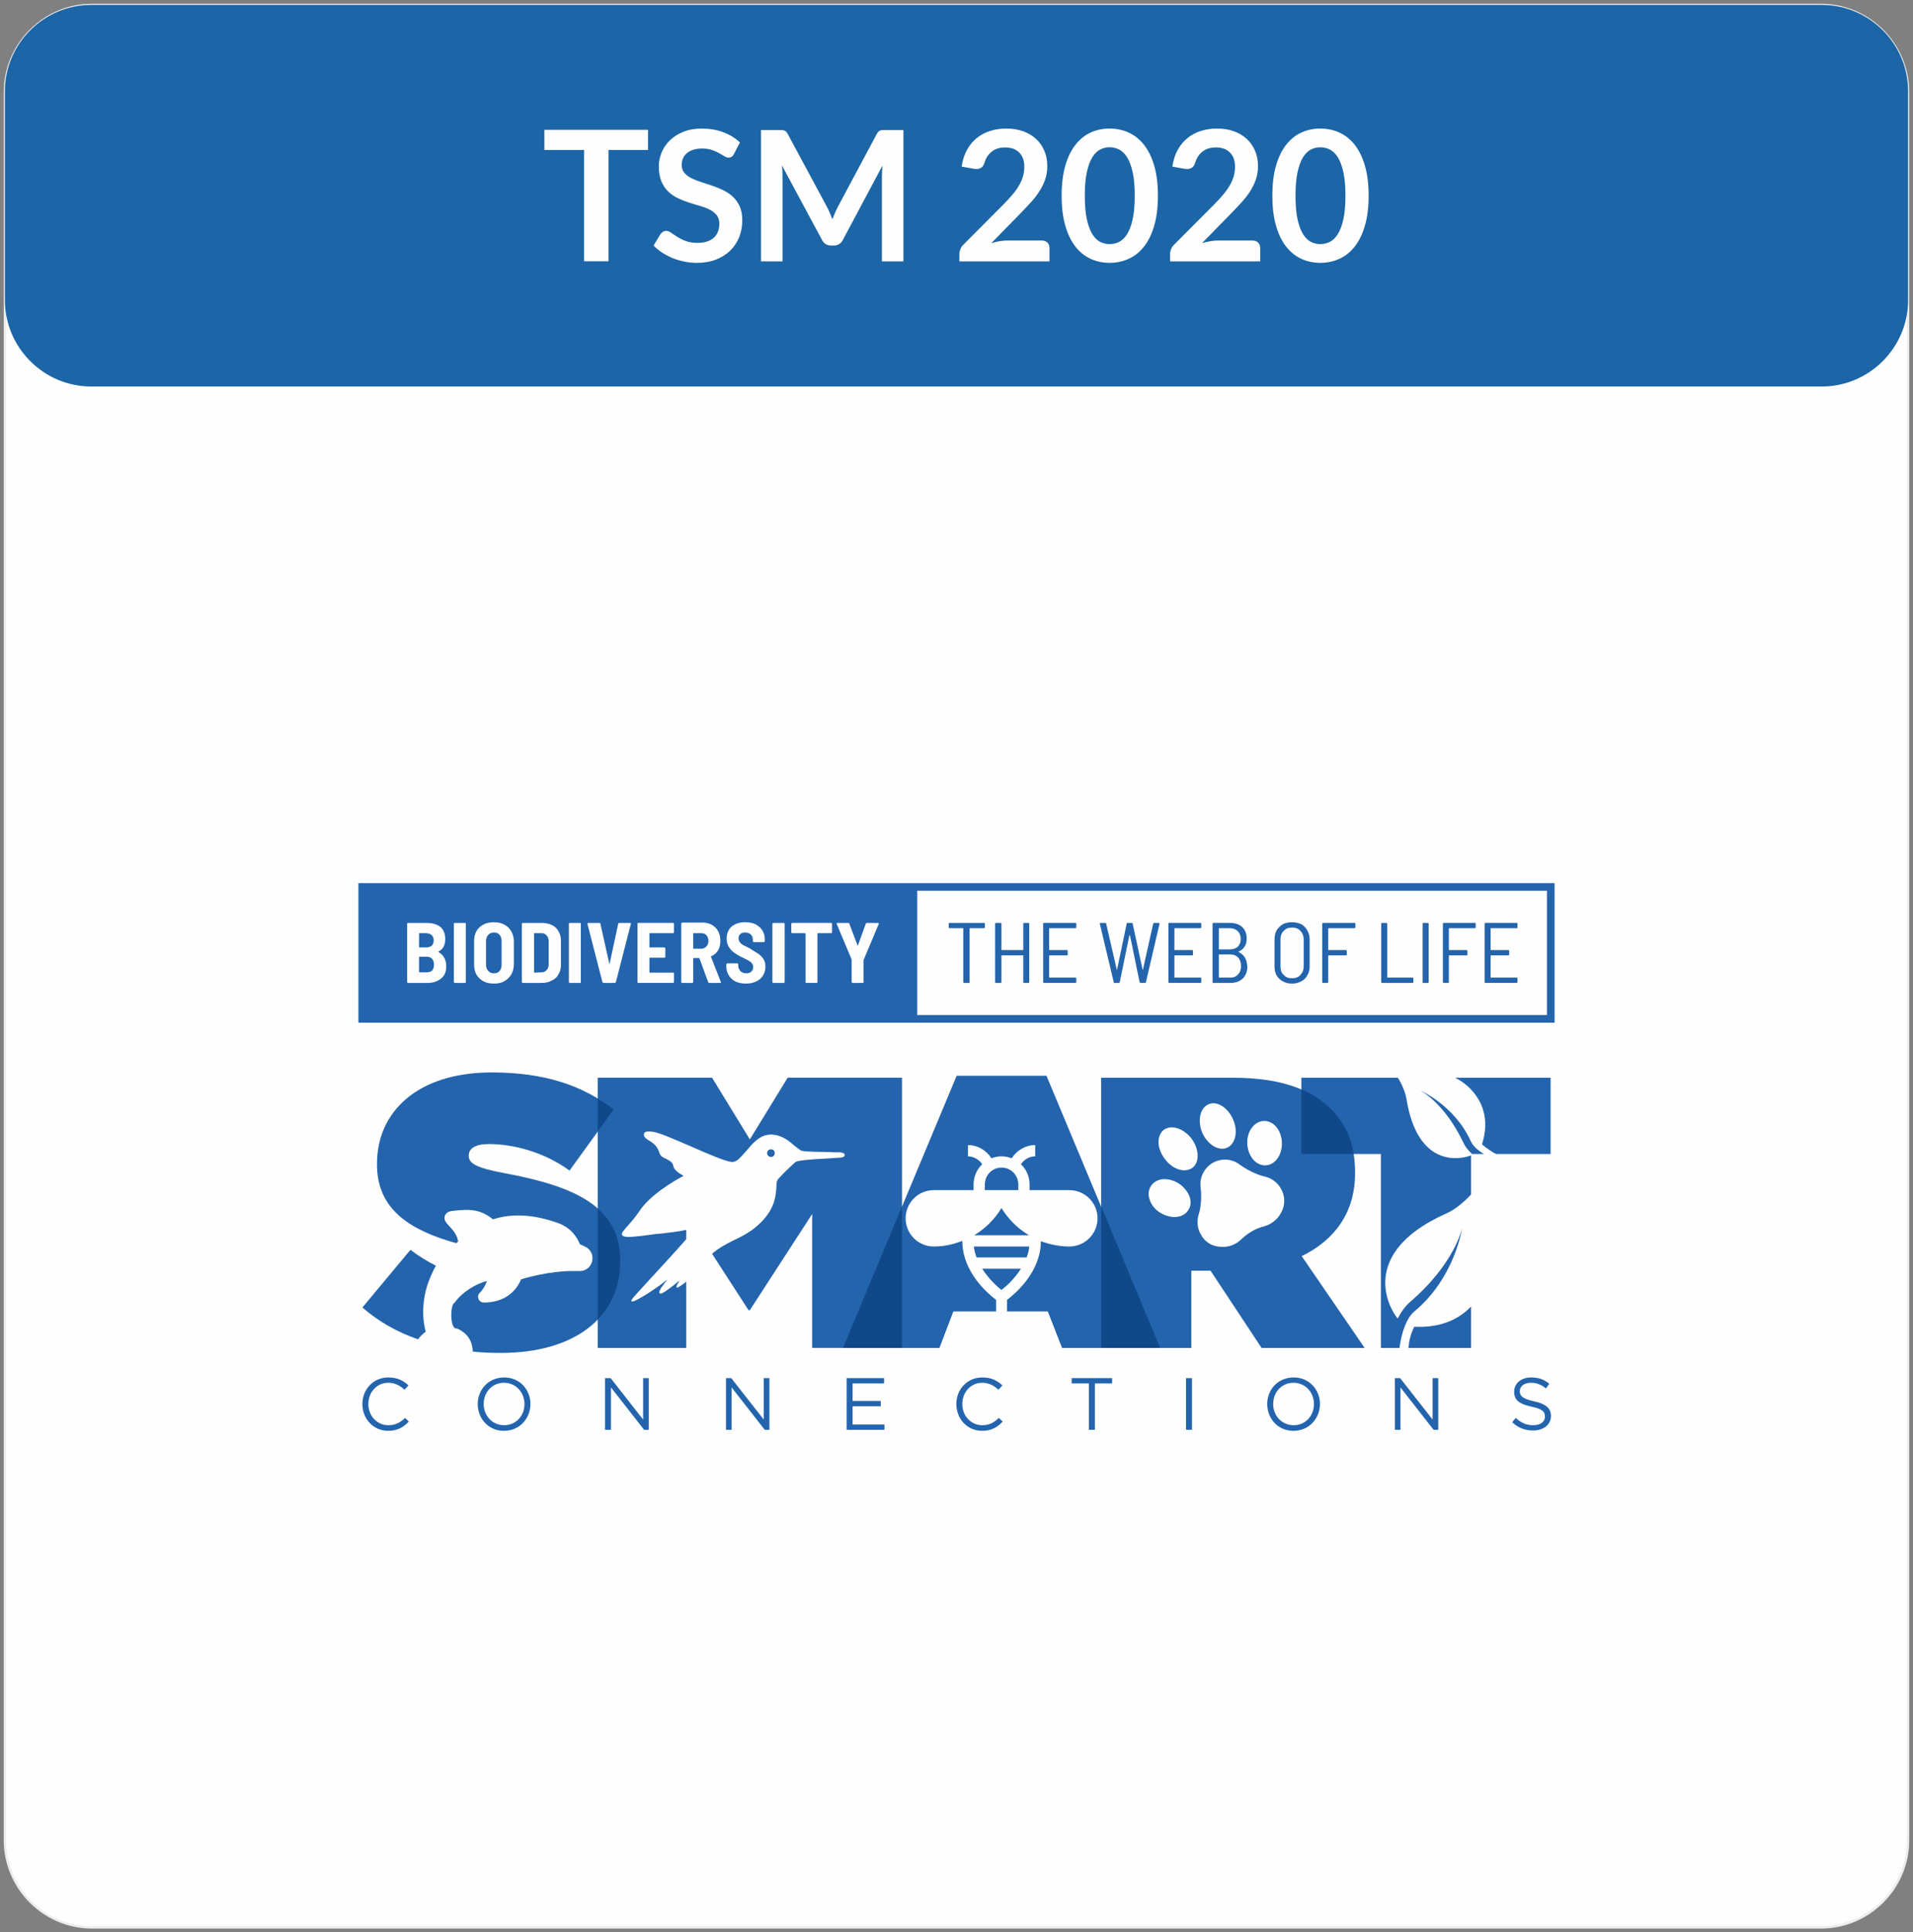
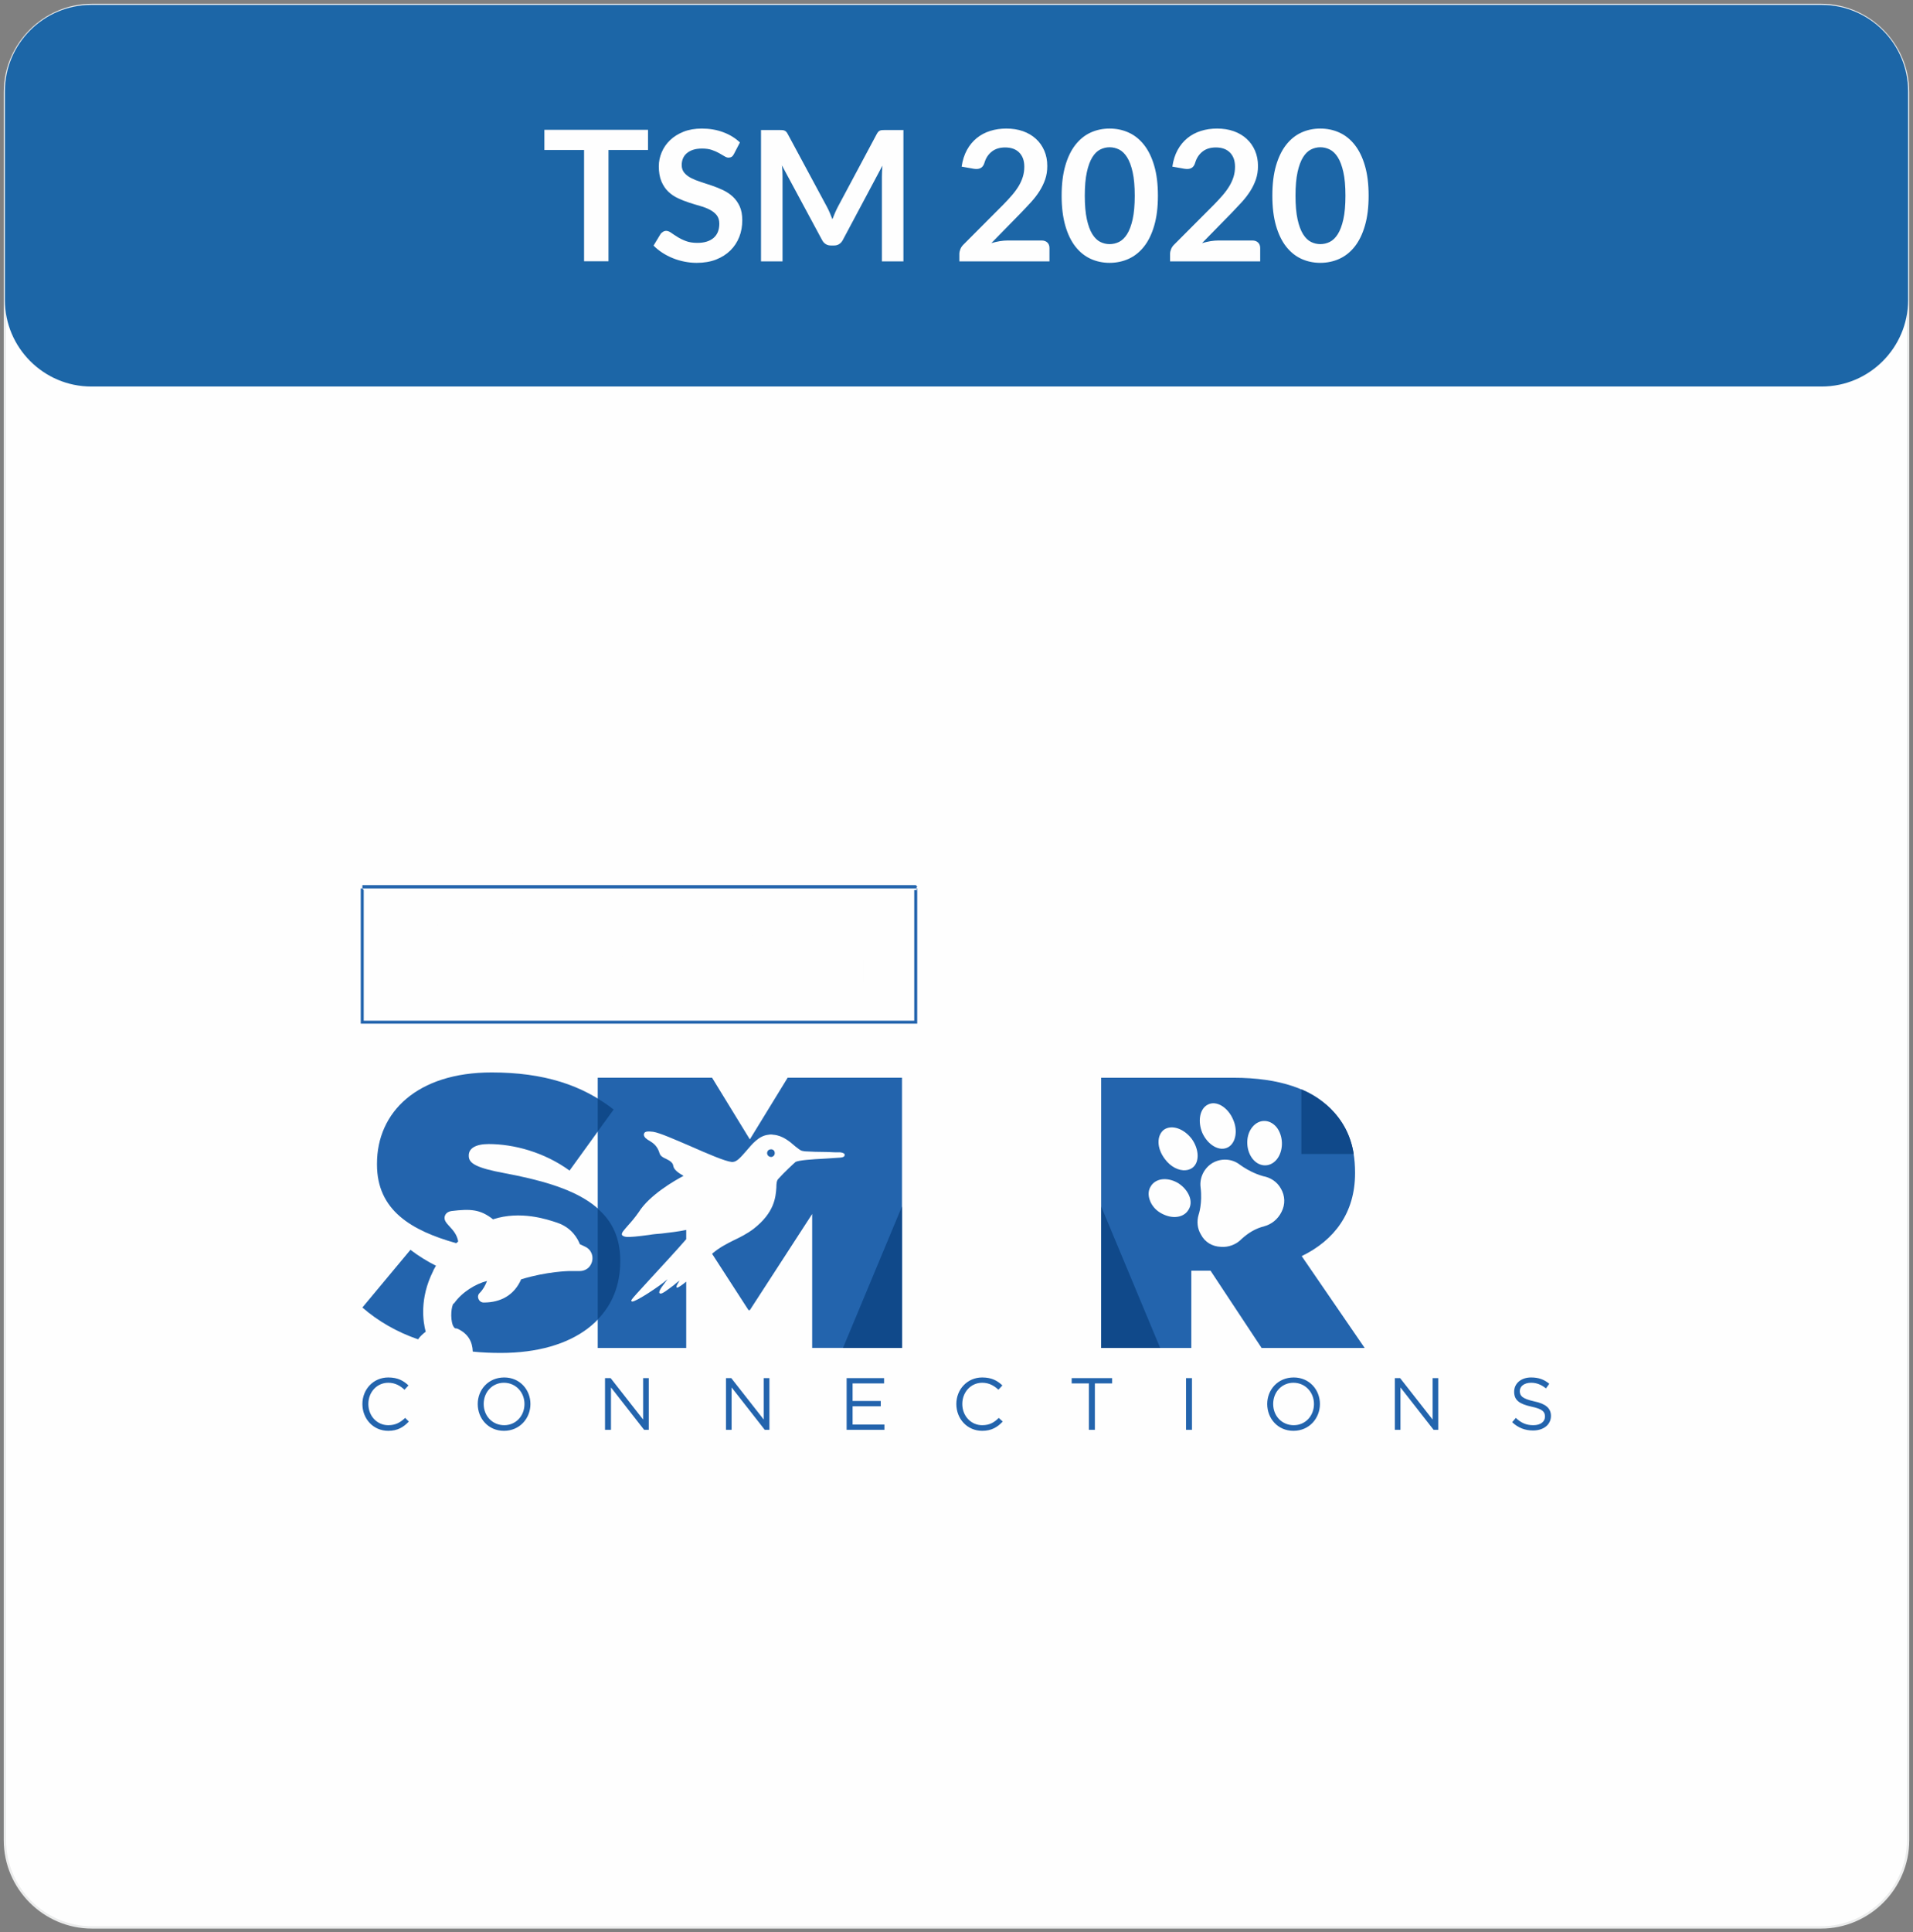
<svg xmlns="http://www.w3.org/2000/svg" xml:space="preserve" width="61.922mm" height="62.528mm" version="1.1" shape-rendering="geometricPrecision" text-rendering="geometricPrecision" image-rendering="optimizeQuality" fill-rule="evenodd" clip-rule="evenodd" viewBox="0 0 103660 104674">
  <rect x="0" y="0" width="103660" height="104674" fill="#808080" stroke="none" />
  <g id="Layer_x0020_1">
    <g id="_1060093312">
      <g>
        <path fill="#FEFEFE" d="M4990 266l93680 0c2599,0 4724,2125 4724,4724l0 94693c0,2599 -2125,4725 -4724,4725l-93680 0c-2599,0 -4724,-2126 -4724,-4725l0 -94693c0,-2599 2125,-4724 4724,-4724z" />
        <path id="1" fill="none" fill-rule="nonzero" stroke="#EBECEC" stroke-width="127.561" d="M4990 266l93680 0c2599,0 4724,2125 4724,4724l0 94693c0,2599 -2125,4725 -4724,4725l-93680 0c-2599,0 -4724,-2126 -4724,-4725l0 -94693c0,-2599 2125,-4724 4724,-4724z" />
      </g>
      <path fill="#1C66A7" d="M4943 266l93774 0c2573,0 4677,2104 4677,4677l0 11317c0,2572 -2104,4677 -4677,4677l-93774 0c-2573,0 -4677,-2105 -4677,-4677l0 -11317c0,-2573 2104,-4677 4677,-4677z" />
      <path fill="#2364AD" d="M27144 73287c3934,0 6466,-1886 6466,-4957l0 -36c0,-2963 -2515,-4041 -6250,-4741 -1563,-288 -1958,-539 -1958,-934l0 -36c0,-359 342,-611 1078,-611 1347,0 2999,431 4382,1437l2389 -3305c-1688,-1329 -3790,-2011 -6609,-2011 -4041,0 -6214,2155 -6214,4939l0 54c0,2478 1867,3574 4292,4256 36,-36 72,-54 108,-90 -126,-754 -880,-952 -719,-1400 36,-90 126,-216 359,-252 1042,-126 1563,-90 2246,449 1490,-485 2927,0 3466,180 808,269 1131,880 1239,1167l305 144c431,215 503,772 180,1113 -126,126 -305,198 -485,198l-557 0c-18,0 -1221,18 -2622,449 -377,862 -1114,1257 -2030,1257 -269,0 -413,-341 -215,-521 180,-180 305,-413 395,-646 -593,143 -1347,592 -1778,1203 -18,0 -18,18 -36,18 -108,108 -197,772 -36,1185 36,72 90,162 144,162 36,0 72,0 108,18 574,269 808,700 826,1239 503,54 1006,72 1526,72l0 0zm-3520 -4724c-467,-233 -934,-520 -1383,-862l-2604 3125c844,737 1868,1329 3017,1724 108,-161 252,-287 414,-413 -144,-520 -342,-1796 395,-3268 36,-108 108,-198 161,-306z" />
      <path fill="#2364AD" d="M32389 73017l4795 0 0 -3592c-216,180 -431,324 -485,324l-18 0c0,0 -18,0 -18,-18 -18,-36 0,-108 126,-306 18,-18 18,-35 36,-53 -90,53 -198,143 -324,251 -359,269 -610,467 -718,449 -18,0 -36,-18 -54,-36 -18,-36 0,-108 72,-233 18,-36 72,-108 180,-252 54,-72 143,-197 197,-269l-36 36c-377,341 -1688,1203 -1885,1185 -19,0 -36,-18 -36,-18 -18,-18 -18,-36 0,-72 36,-72 377,-449 1023,-1149 593,-647 1347,-1455 1940,-2137l0 -503c-413,90 -898,143 -1347,197 -234,18 -449,36 -647,72 -682,90 -1059,126 -1257,108 -126,-18 -197,-54 -233,-108 -36,-108 107,-251 323,-503 180,-197 395,-449 593,-736 574,-916 1939,-1706 2424,-1958 -215,-125 -521,-305 -557,-538 -17,-180 -197,-288 -377,-377 -161,-72 -305,-144 -359,-288 -126,-431 -359,-575 -557,-700 -72,-36 -125,-72 -161,-108 -72,-36 -180,-180 -126,-287 36,-108 198,-126 485,-90 359,54 1167,413 2047,790 898,395 1850,808 2209,844l72 0c234,-18 449,-287 719,-593 323,-377 682,-826 1203,-880 90,-18 179,-18 269,0 503,36 898,377 1186,629 143,108 269,215 341,233 36,18 108,18 179,36 288,18 773,36 1240,36 233,18 467,18 682,18 144,18 252,72 234,144 0,54 -18,126 -252,144l-808 53c-736,36 -1437,90 -1599,180 -71,54 -646,593 -933,916 -90,90 -108,251 -108,467 -36,539 -108,1365 -1239,2245 -359,269 -719,449 -1060,611 -395,197 -790,395 -1185,736l1975 3053 72 0 3377 -5208 0 7255 4867 0 0 -14637 -6196 0 -2048 3341 -2047 -3341 -6196 0 0 14637zm9375 -10757c107,-18 215,71 215,179 18,126 -72,216 -179,234 -126,0 -216,-72 -234,-198 0,-108 72,-215 198,-215zm17905 10757l4885 0 0 -4184 1042 0 2766 4184 5585 0 -3412 -4974c1778,-862 2892,-2353 2892,-4490l0 -36c0,-1509 -449,-2586 -1330,-3467 -1041,-1023 -2693,-1670 -5280,-1670l-7148 0 0 14637zm8783 -9303c-198,-54 -701,-215 -1275,-628 -413,-324 -1006,-360 -1473,-90 -449,269 -718,790 -647,1329 108,862 -107,1473 -107,1473 -108,359 -72,754 125,1077 216,413 611,647 1078,665 413,36 844,-126 1131,-431 162,-144 341,-288 557,-413 216,-126 449,-216 665,-270 395,-108 736,-377 933,-772 216,-413 198,-880 -35,-1275 -198,-359 -557,-593 -952,-665l0 0zm-3556 -1113c0,-305 -126,-647 -324,-916 -413,-539 -1077,-790 -1508,-485 -180,144 -288,377 -288,664 0,306 126,629 342,916 646,880 1778,809 1778,-179l0 0zm-449 2191c-108,-269 -306,-503 -575,-683 -251,-161 -557,-251 -844,-233 -288,18 -539,162 -665,377 -143,216 -161,485 -54,772 90,252 288,503 557,665 270,162 575,251 844,233 288,-18 539,-143 683,-377 143,-215 161,-485 54,-754l0 0zm2119 -2658c395,-234 521,-898 251,-1491 -269,-646 -916,-1077 -1400,-790 -414,233 -521,898 -270,1509 288,646 934,1059 1419,772l0 0zm2604 -1078c-395,-467 -1006,-449 -1365,72 -323,467 -287,1221 90,1670 395,467 1006,431 1347,-72 323,-484 287,-1221 -72,-1670z" />
-       <path fill="#2364AD" d="M45679 73017l5226 0 754 -1975 2317 0 0 -629c-449,-341 -1832,-1508 -1832,-3197 -503,198 -1006,306 -1544,306 -844,0 -1527,-683 -1527,-1527 0,-844 683,-1526 1527,-1526l2155 0 0 -306c0,-431 180,-826 467,-1095 -162,-252 -467,-431 -772,-431l0 -611c520,0 1005,287 1275,719 179,-72 359,-108 539,-108 197,0 377,36 556,108 270,-432 755,-719 1275,-719l0 611c-323,0 -610,179 -772,431 287,269 467,664 467,1095l0 306 2155 0c844,0 1527,682 1527,1526 0,844 -683,1527 -1527,1527 -521,0 -1059,-108 -1544,-288 0,1671 -1383,2838 -1832,3179l0 629 2209 0 772 1975 5316 0 -6160 -14744 -4867 0 -6160 14744 0 0zm10021 -6142c18,18 36,18 54,36l-2963 0c593,-359 1113,-862 1473,-1473 359,575 844,1078 1436,1437l0 0zm-1436 2999c-234,-179 -683,-592 -1042,-1149l2101 0c-359,557 -808,970 -1059,1149zm1365 -1760l-2712 0c-72,-179 -126,-395 -144,-592l2999 0c-18,197 -72,413 -143,592zm-2263 -3951c0,-503 395,-916 898,-916 520,0 915,413 915,916l0 306 -1813 0 0 -306zm21461 8854l1006 0c108,-826 377,-1634 826,-1993 2191,-1832 2569,-4508 2569,-4508 0,0 -378,1922 -2838,4023 -395,341 -647,880 -647,880 -71,0 -2622,-3341 2640,-5693 701,-306 1329,-1024 1329,-1024l0 18 0 -2137c-466,197 -2891,790 -3502,-3071 -89,-503 -395,-1042 -467,-1132l-5226 0 0 4131 4310 0 0 10506zm4939 -10506l647 0c-341,-198 -611,-449 -719,-700 -880,-1940 -2747,-2748 -2747,-2748 0,0 1311,646 2352,2837 126,288 378,521 467,611zm1311 0l2946 0 0 -4131 -5173 0c737,359 2120,1509 1455,3610 198,180 629,467 772,521zm-4759 10506l3394 0 0 -2245c-628,665 -1616,1168 -3071,1096 -197,359 -287,754 -323,1149z" />
      <path fill="#10498A" d="M32389 71473c790,-808 1221,-1868 1221,-3143l0 -36c0,-1239 -431,-2137 -1221,-2820l0 5999 0 0zm0 -10183l862 -1186c-270,-215 -557,-413 -862,-592l0 1778zm13290 11727l3197 0 0 -7668 -3197 7668zm27676 -10506c-162,-1006 -593,-1796 -1258,-2461 -431,-413 -933,-772 -1580,-1041l0 3502 2838 0zm-13686 10506l3197 0 -3197 -7668 0 7668z" />
      <path fill="#2364AD" fill-rule="nonzero" d="M22152 77004l-198 -197c-269,251 -521,395 -916,395 -610,0 -1078,-503 -1078,-1149 0,-647 468,-1150 1078,-1150 377,0 647,162 880,377l216 -233c-270,-252 -575,-431 -1096,-431 -808,0 -1401,646 -1401,1437 0,808 593,1454 1401,1454 503,0 826,-197 1114,-503l0 0zm6591 -951c0,-773 -575,-1437 -1419,-1437 -862,0 -1437,664 -1437,1437 0,790 575,1454 1419,1454 862,0 1437,-682 1437,-1454zm-323 0c0,646 -467,1149 -1096,1149 -646,0 -1114,-503 -1114,-1149 0,-647 468,-1150 1096,-1150 647,0 1114,521 1114,1150zm6429 844l-1760 -2245 -305 0 0 2801 323 0 0 -2298 1796 2298 251 0 0 -2801 -305 0 0 2245 0 0zm6537 0l-1760 -2245 -287 0 0 2801 305 0 0 -2298 1796 2298 252 0 0 -2801 -306 0 0 2245 0 0zm6520 -2245l-2030 0 0 2801 2048 0 0 -287 -1724 0 0 -988 1526 0 0 -287 -1526 0 0 -952 1706 0 0 -287zm6429 2352l-215 -197c-252,251 -503,395 -898,395 -611,0 -1078,-503 -1078,-1149 0,-647 467,-1150 1078,-1150 377,0 646,162 880,377l215 -233c-269,-252 -574,-431 -1095,-431 -808,0 -1401,646 -1401,1437 0,808 593,1454 1401,1454 503,0 826,-197 1113,-503zm4993 -2065l934 0 0 -287 -2191 0 0 287 934 0 0 2514 323 0 0 -2514zm4939 -287l0 2801 323 0 0 -2801 -323 0zm7256 1401c0,-773 -575,-1437 -1419,-1437 -862,0 -1437,664 -1437,1437 0,790 575,1454 1419,1454 862,0 1437,-682 1437,-1454zm-323 0c0,646 -467,1149 -1096,1149 -646,0 -1114,-503 -1114,-1149 0,-647 468,-1150 1096,-1150 647,0 1114,521 1114,1150zm6429 844l-1760 -2245 -287 0 0 2801 305 0 0 -2298 1796 2298 252 0 0 -2801 -306 0 0 2245 0 0zm4723 -1545c0,-251 234,-449 611,-449 288,0 539,90 808,306l180 -252c-287,-233 -575,-341 -988,-341 -539,0 -916,323 -916,772 0,467 288,665 934,808 593,126 736,270 736,539 0,287 -251,467 -628,467 -395,0 -665,-126 -952,-395l-198 233c324,306 701,449 1132,449 557,0 970,-305 970,-790 0,-431 -306,-664 -916,-790 -629,-144 -773,-288 -773,-557l0 0z" />
-       <polygon fill="#2364AD" points="19637,48035 49630,48035 49630,55201 19637,55201 " />
-       <path fill="#2364AD" fill-rule="nonzero" d="M49630 48125l-29993 0 0 -179 29993 0 72 89 -72 90zm0 -179l72 0 0 89 -72 -89zm-90 7255l0 -7166 162 0 0 7166 -72 72 -90 -72zm162 0l0 72 -72 0 72 -72zm-30065 -89l29993 0 0 161 -29993 0 -90 -72 90 -89zm0 161l-90 0 0 -72 90 72zm72 -7238l0 7166 -162 0 0 -7166 90 -89 72 89zm-162 0l0 -89 90 0 -90 89z" />
-       <path fill="#2364AD" fill-rule="nonzero" d="M83825 48251l-63990 0 0 6735 63990 0 0 -6735zm-64188 -413l64601 0 0 7561 -64816 0 0 -7561 215 0z" />
+       <path fill="#2364AD" fill-rule="nonzero" d="M49630 48125l-29993 0 0 -179 29993 0 72 89 -72 90zl72 0 0 89 -72 -89zm-90 7255l0 -7166 162 0 0 7166 -72 72 -90 -72zm162 0l0 72 -72 0 72 -72zm-30065 -89l29993 0 0 161 -29993 0 -90 -72 90 -89zm0 161l-90 0 0 -72 90 72zm72 -7238l0 7166 -162 0 0 -7166 90 -89 72 89zm-162 0l0 -89 90 0 -90 89z" />
      <path fill="#FEFEFE" fill-rule="nonzero" d="M24181 52346c0,287 -90,521 -287,664 -198,162 -431,234 -737,234l-1041 0c-18,0 -36,0 -36,-18 -18,-18 -18,-18 -18,-36l0 -3143c0,-18 0,-36 18,-36 0,-18 18,-18 36,-18l970 0c341,0 592,72 772,216 179,143 269,377 269,664 0,305 -108,539 -359,665 0,18 -18,18 0,36 269,161 413,413 413,772l0 0zm-1437 -1796c-18,0 -36,0 -36,18l0 736c0,18 18,18 36,18l342 0c125,0 233,-36 305,-90 72,-72 108,-179 108,-287 0,-126 -36,-234 -108,-287 -72,-72 -180,-108 -305,-108l-342 0zm377 2119c126,0 234,-36 306,-108 54,-72 90,-179 90,-305 0,-126 -36,-233 -90,-305 -72,-90 -180,-126 -306,-126l-377 0c-18,0 -36,18 -36,18l0 808c0,18 18,18 36,18l377 0zm1527 575c-18,0 -36,0 -36,-18 -18,-18 -18,-18 -18,-36l0 -3143c0,-18 0,-36 18,-36 0,-18 18,-18 36,-18l539 0c18,0 36,0 54,18l0 3215c-18,18 -36,18 -54,18l-539 0zm2119 36c-215,0 -413,-36 -574,-126 -162,-90 -288,-215 -378,-359 -89,-162 -125,-360 -125,-557l0 -1239c0,-216 36,-395 125,-557 90,-162 216,-269 378,-359 161,-90 359,-126 574,-126 216,0 395,36 557,126 162,90 287,197 377,359 90,162 144,341 144,557l0 1239c0,198 -54,395 -144,557 -90,143 -215,269 -377,359 -162,90 -341,126 -557,126zm0 -557c126,0 234,-36 306,-126 71,-90 107,-197 107,-341l0 -1275c0,-144 -36,-252 -107,-341 -72,-90 -180,-126 -306,-126 -125,0 -233,36 -305,126 -90,89 -126,197 -126,341l0 1275c0,144 36,251 126,341 72,90 180,126 305,126zm1563 521c0,0 -18,0 -36,-18 0,-18 -18,-18 -18,-36l0 -3143c0,-18 18,-36 18,-36 18,-18 36,-18 36,-18l1006 0c215,0 395,36 556,108 162,72 288,197 359,323 90,144 144,323 144,503l0 1365c0,198 -54,359 -144,503 -71,144 -197,251 -359,323 -161,90 -341,126 -556,126l-1006 0zm610 -593c0,18 0,36 18,36l378 -18c125,0 215,-36 287,-126 72,-72 108,-179 108,-323l0 -1221c0,-126 -36,-252 -108,-323 -72,-90 -162,-126 -287,-126l-378 0c-18,0 -18,0 -18,18l0 2083 0 0zm1940 593c-18,0 -36,0 -36,-18 -18,-18 -18,-18 -18,-36l0 -3143c0,-18 0,-36 18,-36 0,-18 18,-18 36,-18l539 0c18,0 36,0 54,18l0 3215c-18,18 -36,18 -54,18l-539 0zm1832 0c-36,0 -54,-18 -72,-54l-808 -3143 0 -18c0,-36 18,-36 54,-36l592 0c36,0 54,18 54,36l485 2173 0 18c18,0 18,0 18,-18l467 -2173c0,-18 36,-36 54,-36l575 0c54,0 72,18 54,54l-809 3143c-18,36 -35,54 -71,54l-593 0zm3807 -2748c0,18 0,18 -18,36 -18,18 -18,18 -35,18l-1258 0c0,0 -18,0 -18,18l0 736c0,18 18,18 18,18l791 0c0,0 17,0 36,18 0,0 17,18 17,36l0 449c0,18 -17,36 -17,36 -19,18 -36,18 -36,18l-791 0c0,0 -18,18 -18,36l0 736c0,18 18,36 18,36l1293 0c18,18 18,36 18,54l0 449c0,18 0,18 -18,36 -18,18 -18,18 -36,18l-1867 0c-18,0 -36,0 -54,-18l0 -3215c18,-18 36,-18 54,-18l1868 0c17,0 17,0 35,18 18,0 18,18 18,36l0 449zm1922 2748c-36,0 -54,-18 -72,-54l-467 -1275c0,-18 0,-18 -18,-18l-287 0c-18,0 -36,0 -36,18l0 1275c0,18 0,18 -18,36 0,18 -18,18 -36,18l-539 0c-18,0 -36,0 -36,-18 -17,-18 -17,-18 -17,-36l0 -3161c0,0 0,-18 17,-36 0,0 18,-18 36,-18l1132 0c179,0 341,54 485,126 143,90 251,197 341,359 72,144 108,305 108,503 0,197 -36,377 -126,521 -90,143 -215,251 -377,323 0,0 -18,18 0,36l521 1329c0,18 18,18 18,36 0,18 -18,36 -54,36l-575 0zm-844 -2694c-18,0 -36,0 -36,18l0 790c0,18 18,36 36,36l395 0c126,0 216,-54 287,-126 72,-72 108,-179 108,-287 0,-144 -36,-234 -108,-323 -71,-72 -161,-108 -287,-108l-395 0zm2820 2730c-216,0 -395,-36 -557,-108 -162,-90 -287,-198 -359,-323 -90,-144 -144,-306 -144,-485l0 -126c0,-18 18,-18 18,-36 18,-18 36,-18 36,-18l539 0c18,0 36,0 36,18 17,18 17,18 17,36l0 90c0,108 54,197 126,287 90,72 180,108 323,108 108,0 216,-36 270,-108 72,-54 90,-126 90,-233 0,-72 -18,-126 -54,-180 -36,-54 -90,-108 -162,-143 -72,-54 -197,-108 -341,-180 -198,-90 -341,-180 -467,-269 -108,-72 -215,-180 -287,-306 -90,-126 -126,-287 -126,-467 0,-269 90,-485 269,-646 198,-162 431,-234 737,-234 215,0 395,36 556,108 162,90 288,197 378,341 89,144 125,305 125,485l0 90c0,18 0,36 -18,36 0,18 -18,18 -36,18l-538 0c0,0 -18,0 -36,-18 0,0 -18,-18 -18,-36l0 -72c0,-126 -36,-215 -108,-287 -72,-72 -180,-108 -305,-108 -126,0 -216,18 -270,90 -72,54 -89,125 -89,233 0,72 17,126 53,180 36,54 90,108 162,161 90,36 198,108 359,180l90 54c180,108 323,197 431,269 90,72 180,162 251,270 72,107 108,251 108,413 0,269 -108,503 -287,664 -198,162 -449,252 -772,252l0 0zm1508 -36c-18,0 -36,0 -54,-18 0,-18 -18,-18 -18,-36l0 -3143c0,-18 18,-36 18,-36 18,-18 36,-18 54,-18l539 0c18,0 18,0 36,18 18,0 18,18 18,36l0 3143c0,18 0,18 -18,36 -18,18 -18,18 -36,18l-539 0zm3107 -3251c18,0 18,0 36,18 18,0 18,18 18,36l0 449c0,18 0,36 -18,36 -18,18 -18,18 -36,18l-718 0c0,0 -18,18 -18,36l0 2604c0,18 0,18 -18,36 0,18 -18,18 -36,18l-539 0c-18,0 -36,0 -54,-18l0 -2640c0,-18 -18,-36 -36,-36l-682 0c-18,0 -18,0 -36,-18 -18,0 -18,-18 -18,-36l0 -449c0,-18 0,-36 18,-36 18,-18 18,-18 36,-18l2101 0zm1168 3251c-18,0 -36,-18 -36,-18 -18,-18 -18,-36 -18,-36l0 -1221 -808 -1922 0 -18c0,-36 0,-36 36,-36l592 0c36,0 54,0 54,36l449 1185 0 18c18,0 18,-18 18,-18l431 -1185c18,-36 36,-36 72,-36l575 0c36,0 36,0 53,18l0 36 -808 1922 -18 18 0 1239c-18,0 -36,18 -54,18l-538 0z" />
-       <path fill="#2364AD" fill-rule="nonzero" d="M53312 49993c36,0 54,18 54,36l0 198c0,35 -18,53 -54,53l-755 0c-18,0 -18,0 -18,18l0 2892c0,36 -17,54 -53,54l-234 0c-36,0 -54,-18 -54,-54l0 -2892c0,-18 0,-18 -18,-18l-718 0c-36,0 -54,-18 -54,-54l0 -197c0,-18 18,-36 54,-36l1850 0zm2137 36c0,-18 18,-36 54,-36l233 0c18,0 36,18 36,36l0 3161c0,36 -18,54 -36,54l-233 0c-36,0 -54,-18 -54,-54l0 -1419c0,-18 0,-18 -18,-18l-1150 0c-17,0 -17,0 -17,18l0 1419c0,36 -18,54 -54,54l-234 0c-36,0 -54,-18 -54,-54l0 -3161c0,-18 18,-36 54,-36l234 0c36,0 54,18 54,36l0 1419c0,18 0,18 17,18l1150 0c18,0 18,0 18,-18l0 -1419 0 0zm2873 197c0,36 -18,54 -54,54l-1400 0c0,0 -18,0 -18,18l0 1150c0,18 18,18 18,18l952 0c18,0 36,18 36,54l0 197c0,18 -18,36 -36,36l-952 0c0,0 -18,0 -18,18l0 1167c0,18 18,18 18,18l1400 0c36,0 54,18 54,54l0 180c0,36 -18,54 -54,54l-1688 0c-36,0 -54,-18 -54,-54l0 -3161c0,-18 18,-36 54,-36l1688 0c36,0 54,18 54,36l0 198 0 -1zm2084 3018c-36,0 -54,-18 -54,-36l-754 -3161 0 -18c0,-36 18,-36 35,-36l252 0c36,0 54,18 54,36l575 2496c0,18 0,18 17,18l0 -18 521 -2496c0,-18 18,-36 54,-36l216 0c36,0 53,18 53,36l539 2496 18 18 0 -18 557 -2496c18,-18 36,-36 54,-36l251 0c18,0 36,18 36,54l-736 3161c0,18 -18,36 -54,36l-233 0c-18,0 -36,-18 -54,-36l-521 -2532 -18 -18 -18 18 -521 2532c0,18 -18,36 -36,36l-233 0zm4687 -3018c0,36 -18,54 -36,54l-1400 0c-19,0 -19,0 -19,18l0 1150c0,18 0,18 19,18l933 0c36,0 54,18 54,54l0 197c0,18 -18,36 -54,36l-933 0c-19,0 -19,0 -19,18l0 1167c0,18 0,18 19,18l1400 0c18,0 36,18 36,54l0 180c0,36 -18,54 -36,54l-1706 0c-36,0 -36,-18 -36,-54l0 -3161c0,-18 0,-36 36,-36l1706 0c18,0 36,18 36,36l0 198 0 -1zm2030 1312c-18,17 -18,17 0,36 143,71 251,161 341,305 72,126 108,287 126,485 0,269 -90,485 -252,646 -179,162 -395,234 -664,234l-916 0c-36,0 -54,-18 -54,-54l0 -3161c0,-18 18,-36 54,-36l880 0c287,0 503,72 664,216 162,143 252,359 252,628 0,180 -36,323 -108,431 -72,126 -180,216 -323,270l0 0zm-1060 -1258c-18,0 -18,0 -18,18l0 1114c0,18 0,18 18,18l575 0c179,0 323,-54 431,-144 108,-108 161,-251 161,-413 0,-179 -53,-341 -161,-431 -108,-108 -252,-162 -431,-162l-575 0zm611 2676c179,0 305,-53 413,-179 108,-108 161,-252 161,-449 0,-198 -53,-341 -161,-467 -108,-108 -252,-162 -431,-162l-593 0c-18,0 -18,0 -18,18l0 1221c0,0 0,18 18,18l611 0zm3340 324c-197,0 -359,-36 -503,-126 -143,-72 -251,-180 -341,-323 -72,-144 -108,-306 -108,-485l0 -1437c0,-198 36,-359 108,-503 90,-144 198,-251 341,-341 144,-72 306,-108 503,-108 180,0 341,36 503,108 144,90 251,197 323,341 90,144 126,305 126,503l0 1437c0,179 -36,341 -126,485 -72,143 -179,251 -323,323 -162,90 -323,126 -503,126zm0 -288c180,0 341,-53 449,-179 108,-108 180,-270 180,-467l0 -1455c0,-197 -72,-359 -180,-467 -108,-126 -269,-179 -449,-179 -197,0 -341,53 -449,179 -126,108 -179,270 -179,467l0 1455c0,197 53,359 179,467 108,126 252,179 449,179zm3430 -2766c0,36 -17,54 -53,54l-1383 0c-18,0 -36,0 -36,18l0 1150c0,18 18,18 36,18l934 0c18,0 36,18 36,54l0 197c0,18 -18,36 -36,36l-934 0c-18,0 -36,0 -36,18l0 1419c0,36 0,54 -36,54l-234 0c-36,0 -53,-18 -53,-54l0 -3161c0,-18 17,-36 53,-36l1689 0c36,0 53,18 53,36l0 198 0 -1zm1437 3018c-18,0 -36,-18 -36,-54l0 -3161c0,-18 18,-36 36,-36l252 0c18,0 36,18 36,36l0 2910c0,17 0,17 18,17l1365 0c18,0 35,18 35,54l0 180c0,36 -17,54 -35,54l-1671 0zm2245 0c-36,0 -36,-18 -36,-54l0 -3161c0,-18 0,-36 36,-36l234 0c36,0 54,18 54,36l0 3161c0,36 -18,54 -54,54l-234 0zm2838 -3018c0,36 -18,54 -36,54l-1401 0c0,0 -18,0 -18,18l0 1150c0,18 18,18 18,18l934 0c36,0 54,18 54,54l0 197c0,18 -18,36 -54,36l-934 0c0,0 -18,0 -18,18l0 1419c0,36 -18,54 -36,54l-233 0c-36,0 -54,-18 -54,-54l0 -3161c0,-18 18,-36 54,-36l1688 0c18,0 36,18 36,36l0 198 0 -1zm2263 0c0,36 0,54 -36,54l-1401 0c-18,0 -18,0 -18,18l0 1150c0,18 0,18 18,18l934 0c36,0 54,18 54,54l0 197c0,18 -18,36 -54,36l-934 0c-18,0 -18,0 -18,18l0 1167c0,18 0,18 18,18l1401 0c36,0 36,18 36,54l0 180c0,36 0,54 -36,54l-1706 0c-18,0 -36,-18 -36,-54l0 -3161c0,-18 18,-36 36,-36l1706 0c36,0 36,18 36,36l0 198 0 -1z" />
      <path fill="#FEFEFE" fill-rule="nonzero" d="M35114 7033l0 1092 -2141 0 0 6029 -1324 0 0 -6029 -2151 0 0 -1092 5616 0zm4656 1309c-37,72 -77,123 -125,152 -47,30 -105,45 -170,45 -66,0 -140,-27 -222,-77 -82,-51 -179,-107 -290,-169 -112,-63 -242,-120 -391,-171 -149,-51 -326,-75 -529,-75 -185,0 -344,21 -480,65 -136,45 -251,107 -344,186 -94,79 -164,172 -210,281 -46,111 -69,232 -69,363 0,166 47,306 141,417 94,111 217,207 371,286 154,78 330,149 526,211 197,63 399,130 604,200 205,69 405,151 603,244 196,95 371,212 526,355 154,143 278,319 372,524 93,206 139,457 139,752 0,322 -53,623 -163,903 -111,280 -271,525 -482,733 -213,209 -471,373 -777,493 -305,119 -654,178 -1048,178 -226,0 -450,-23 -669,-67 -220,-45 -430,-106 -632,-189 -202,-82 -390,-180 -566,-295 -176,-115 -333,-243 -471,-384l384 -635c36,-46 81,-84 131,-114 51,-32 107,-49 169,-49 82,0 171,35 266,102 95,68 208,141 338,223 130,83 282,158 457,225 176,68 386,101 632,101 378,0 669,-91 877,-270 206,-178 309,-434 309,-769 0,-187 -46,-340 -139,-458 -94,-118 -219,-218 -373,-298 -154,-81 -329,-148 -526,-204 -197,-56 -397,-116 -600,-182 -204,-66 -404,-145 -601,-237 -197,-91 -372,-211 -527,-359 -154,-147 -276,-332 -371,-554 -93,-221 -141,-494 -141,-819 0,-259 53,-512 157,-758 103,-245 254,-464 452,-654 199,-191 441,-343 730,-458 289,-115 619,-172 989,-172 421,0 808,65 1162,198 355,132 656,317 906,555l-325 625zm5040 2864c56,105 108,213 156,327 47,113 93,228 139,342 46,-117 94,-234 143,-349 49,-114 102,-225 157,-329l2107 -3943c26,-49 54,-88 82,-118 28,-30 59,-51 94,-64 34,-13 72,-21 114,-24 43,-4 94,-5 153,-5l999 0 0 7116 -1166 0 0 -4597c0,-85 3,-178 8,-280 5,-102 11,-205 21,-310l-2151 4036c-49,92 -113,162 -192,213 -78,51 -170,77 -275,77l-182 0c-105,0 -197,-26 -276,-77 -79,-51 -143,-121 -192,-213l-2180 -4051c13,109 23,213 28,317 5,103 6,200 6,288l0 4597 -1166 0 0 -7116 999 0c59,0 110,1 152,5 43,3 83,11 117,24 34,13 65,34 95,64 30,30 58,69 83,118l2127 3952zm9724 -4242c329,0 629,47 902,144 272,97 505,235 698,412 194,177 345,390 453,640 109,249 162,526 162,832 0,262 -37,505 -114,728 -78,223 -181,437 -311,640 -129,203 -281,400 -456,591 -173,190 -355,383 -546,580l-1604 1639c157,-46 312,-82 462,-107 152,-24 296,-36 433,-36l1827 0c131,0 236,36 313,110 77,74 115,173 115,294l0 728 -4882 0 0 -403c0,-82 18,-167 52,-256 34,-89 88,-171 164,-246l2160 -2166c181,-184 343,-359 486,-527 143,-166 263,-333 360,-496 96,-164 170,-332 221,-501 51,-169 75,-346 75,-533 0,-170 -24,-322 -73,-452 -50,-128 -120,-237 -212,-326 -92,-89 -200,-156 -327,-200 -126,-44 -269,-66 -426,-66 -292,0 -531,74 -720,222 -189,148 -322,346 -397,596 -37,124 -90,213 -163,267 -72,54 -164,82 -275,82 -49,0 -104,-5 -163,-15l-640 -113c50,-341 145,-641 286,-899 141,-258 318,-472 530,-645 211,-172 454,-302 728,-388 274,-88 568,-130 882,-130zm8210 3637c0,620 -65,1158 -199,1616 -132,458 -316,837 -551,1135 -234,299 -512,520 -832,667 -319,145 -665,219 -1037,219 -370,0 -713,-74 -1030,-219 -317,-147 -592,-368 -825,-667 -233,-298 -415,-677 -546,-1135 -131,-458 -197,-996 -197,-1616 0,-624 66,-1163 197,-1619 131,-456 313,-834 546,-1132 233,-299 508,-522 825,-668 317,-146 660,-218 1030,-218 372,0 718,72 1037,218 320,146 598,369 832,668 235,298 419,676 551,1132 134,456 199,995 199,1619zm-1256 0c0,-513 -37,-940 -113,-1278 -75,-336 -175,-605 -302,-806 -126,-198 -272,-339 -435,-420 -164,-80 -335,-120 -513,-120 -173,0 -341,40 -503,120 -163,81 -307,222 -431,420 -125,201 -223,470 -297,806 -74,338 -112,765 -112,1278 0,513 38,940 112,1278 74,336 172,605 297,806 124,198 268,339 431,420 162,80 330,119 503,119 178,0 349,-39 513,-119 163,-81 309,-222 435,-420 127,-201 227,-470 302,-806 76,-338 113,-765 113,-1278zm4464 -3637c329,0 629,47 902,144 272,97 505,235 698,412 194,177 344,390 453,640 108,249 162,526 162,832 0,262 -38,505 -114,728 -78,223 -181,437 -311,640 -130,203 -282,400 -456,591 -174,190 -356,383 -546,580l-1605 1639c158,-46 312,-82 463,-107 151,-24 296,-36 433,-36l1826 0c131,0 237,36 314,110 77,74 115,173 115,294l0 728 -4883 0 0 -403c0,-82 18,-167 53,-256 34,-89 88,-171 164,-246l2160 -2166c181,-184 343,-359 486,-527 142,-166 262,-333 359,-496 97,-164 171,-332 222,-501 50,-169 75,-346 75,-533 0,-170 -25,-322 -73,-452 -50,-128 -120,-237 -212,-326 -92,-89 -201,-156 -327,-200 -126,-44 -269,-66 -426,-66 -292,0 -532,74 -721,222 -188,148 -321,346 -397,596 -36,124 -90,213 -162,267 -72,54 -164,82 -276,82 -49,0 -103,-5 -162,-15l-640 -113c50,-341 145,-641 285,-899 142,-258 319,-472 531,-645 211,-172 454,-302 728,-388 274,-88 568,-130 882,-130zm8210 3637c0,620 -66,1158 -199,1616 -132,458 -317,837 -551,1135 -234,299 -512,520 -832,667 -320,145 -666,219 -1037,219 -370,0 -713,-74 -1030,-219 -317,-147 -592,-368 -825,-667 -233,-298 -415,-677 -547,-1135 -131,-458 -196,-996 -196,-1616 0,-624 65,-1163 196,-1619 132,-456 314,-834 547,-1132 233,-299 508,-522 825,-668 317,-146 660,-218 1030,-218 371,0 717,72 1037,218 320,146 598,369 832,668 234,298 419,676 551,1132 133,456 199,995 199,1619zm-1256 0c0,-513 -37,-940 -113,-1278 -75,-336 -175,-605 -302,-806 -126,-198 -272,-339 -436,-420 -164,-80 -334,-120 -512,-120 -173,0 -341,40 -503,120 -163,81 -307,222 -431,420 -125,201 -224,470 -298,806 -74,338 -111,765 -111,1278 0,513 37,940 111,1278 74,336 173,605 298,806 124,198 268,339 431,420 162,80 330,119 503,119 178,0 348,-39 512,-119 164,-81 310,-222 436,-420 127,-201 227,-470 302,-806 76,-338 113,-765 113,-1278z" />
    </g>
  </g>
</svg>